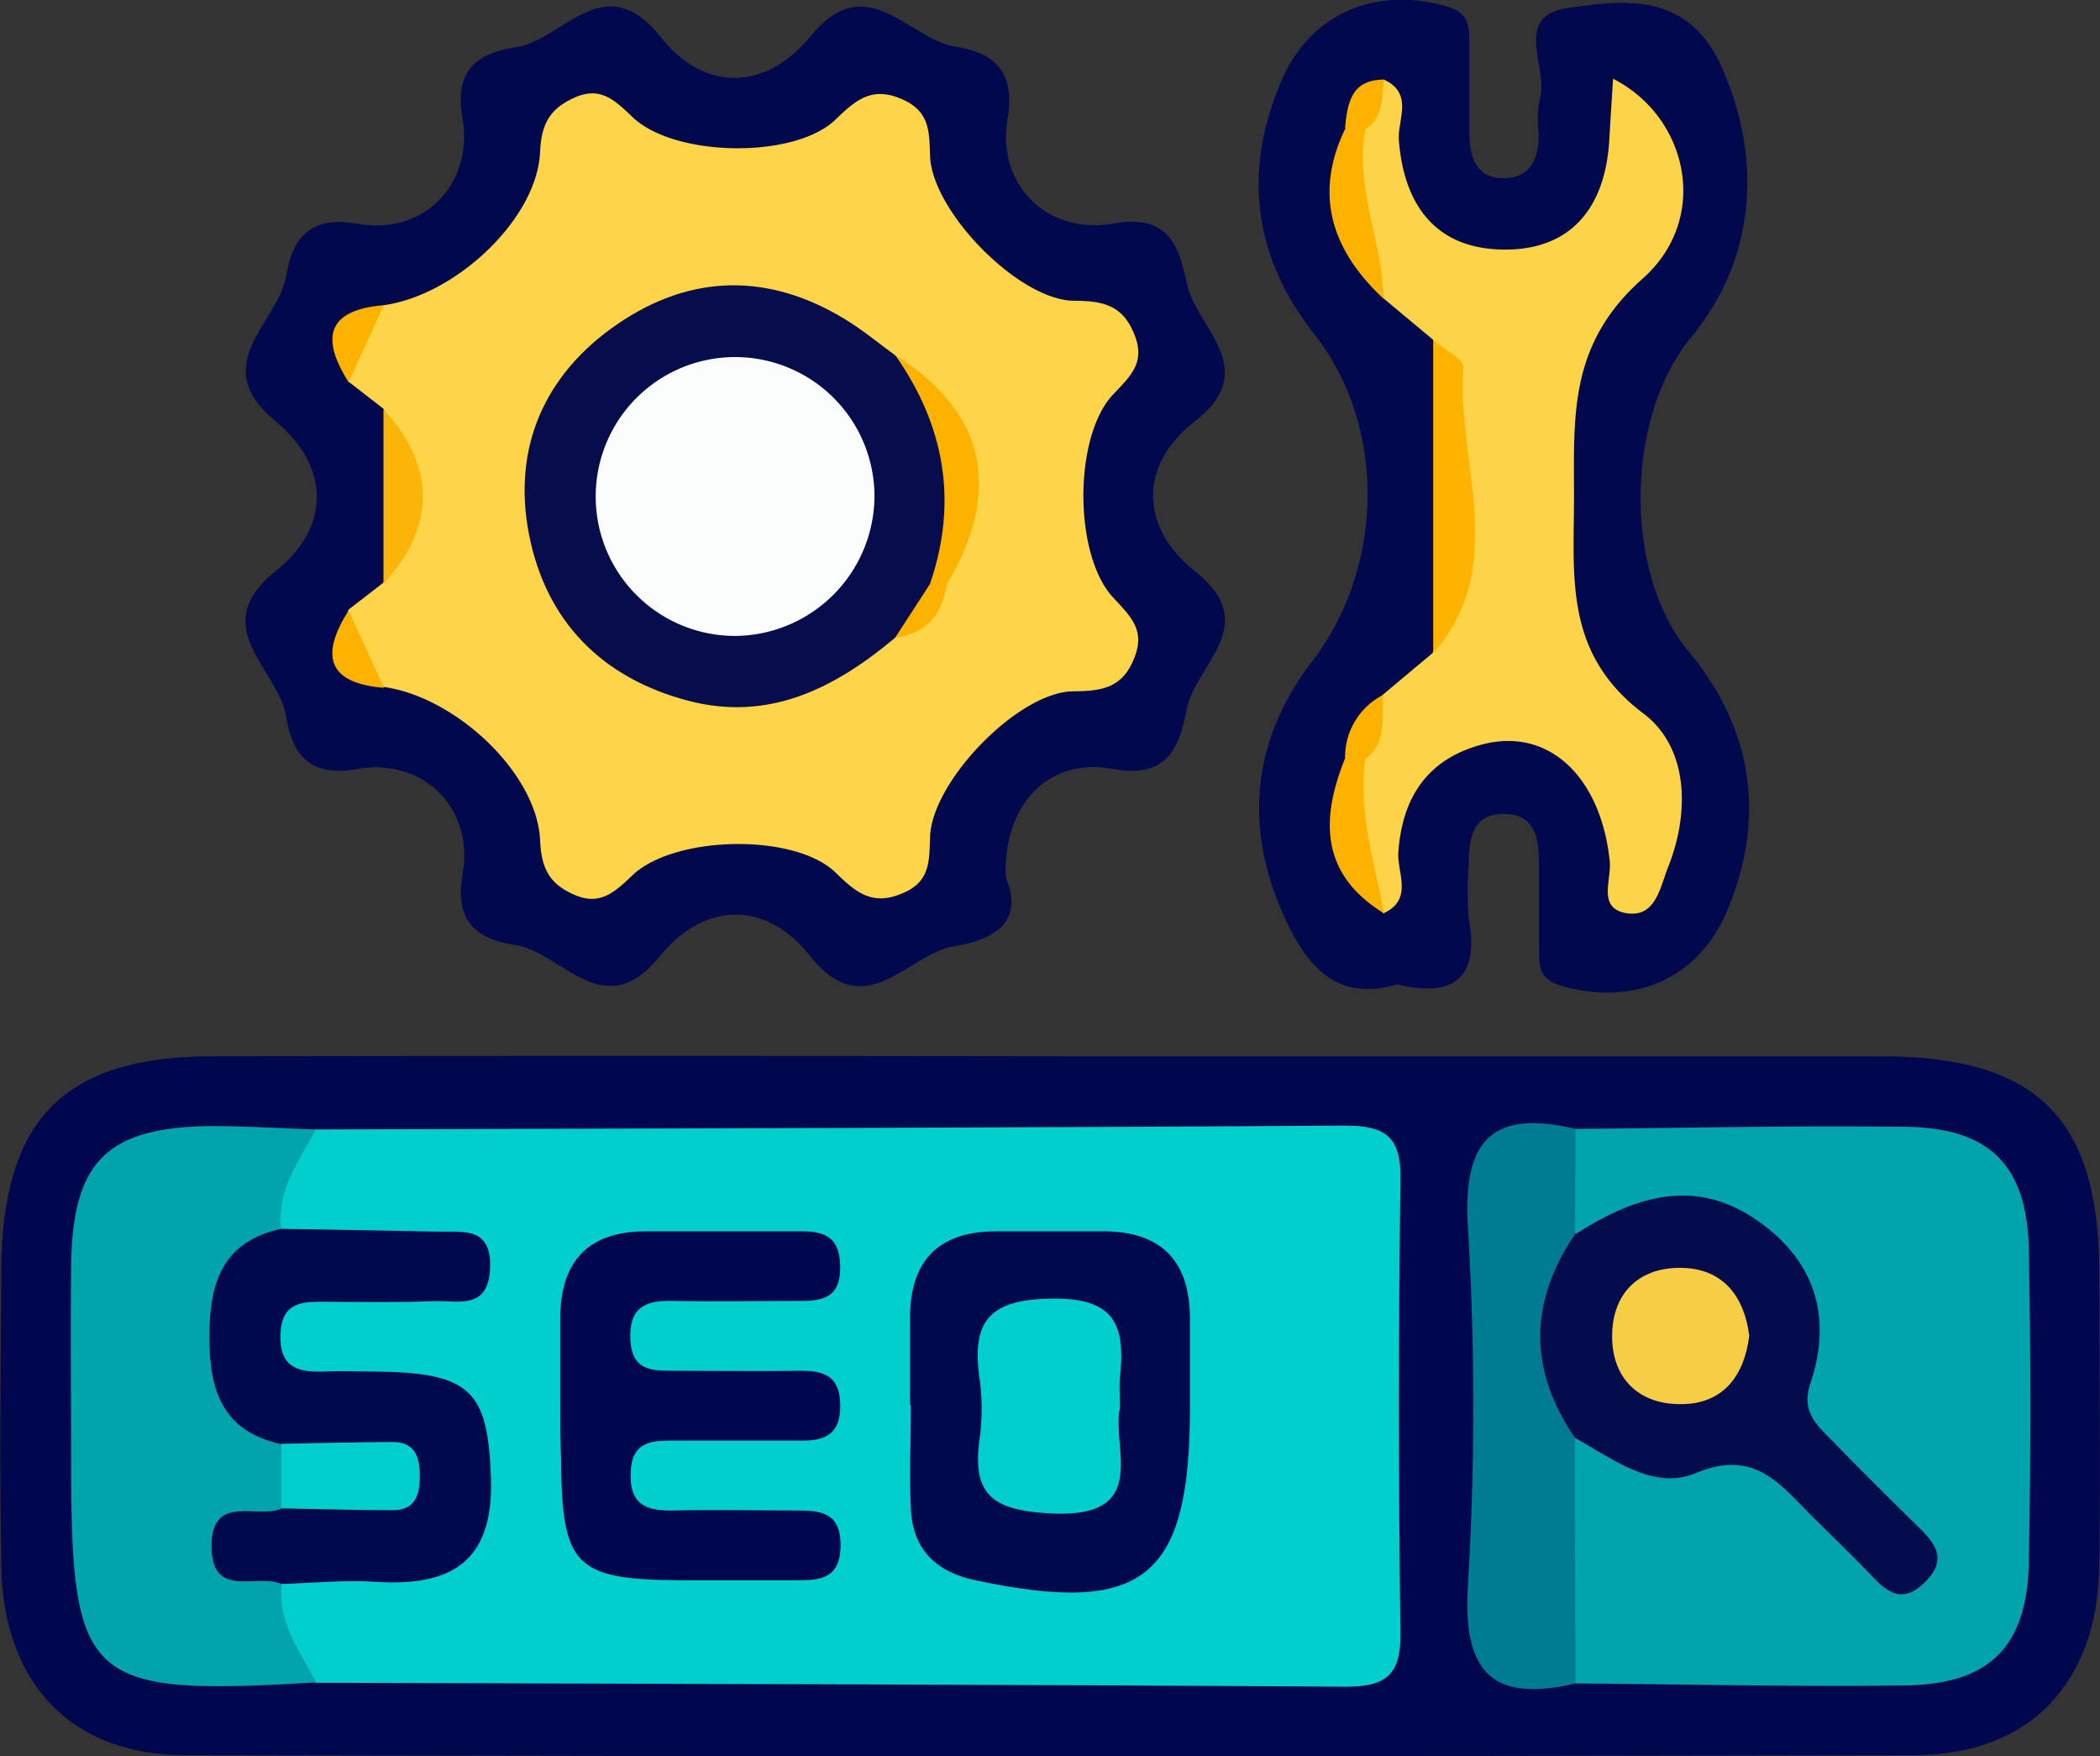
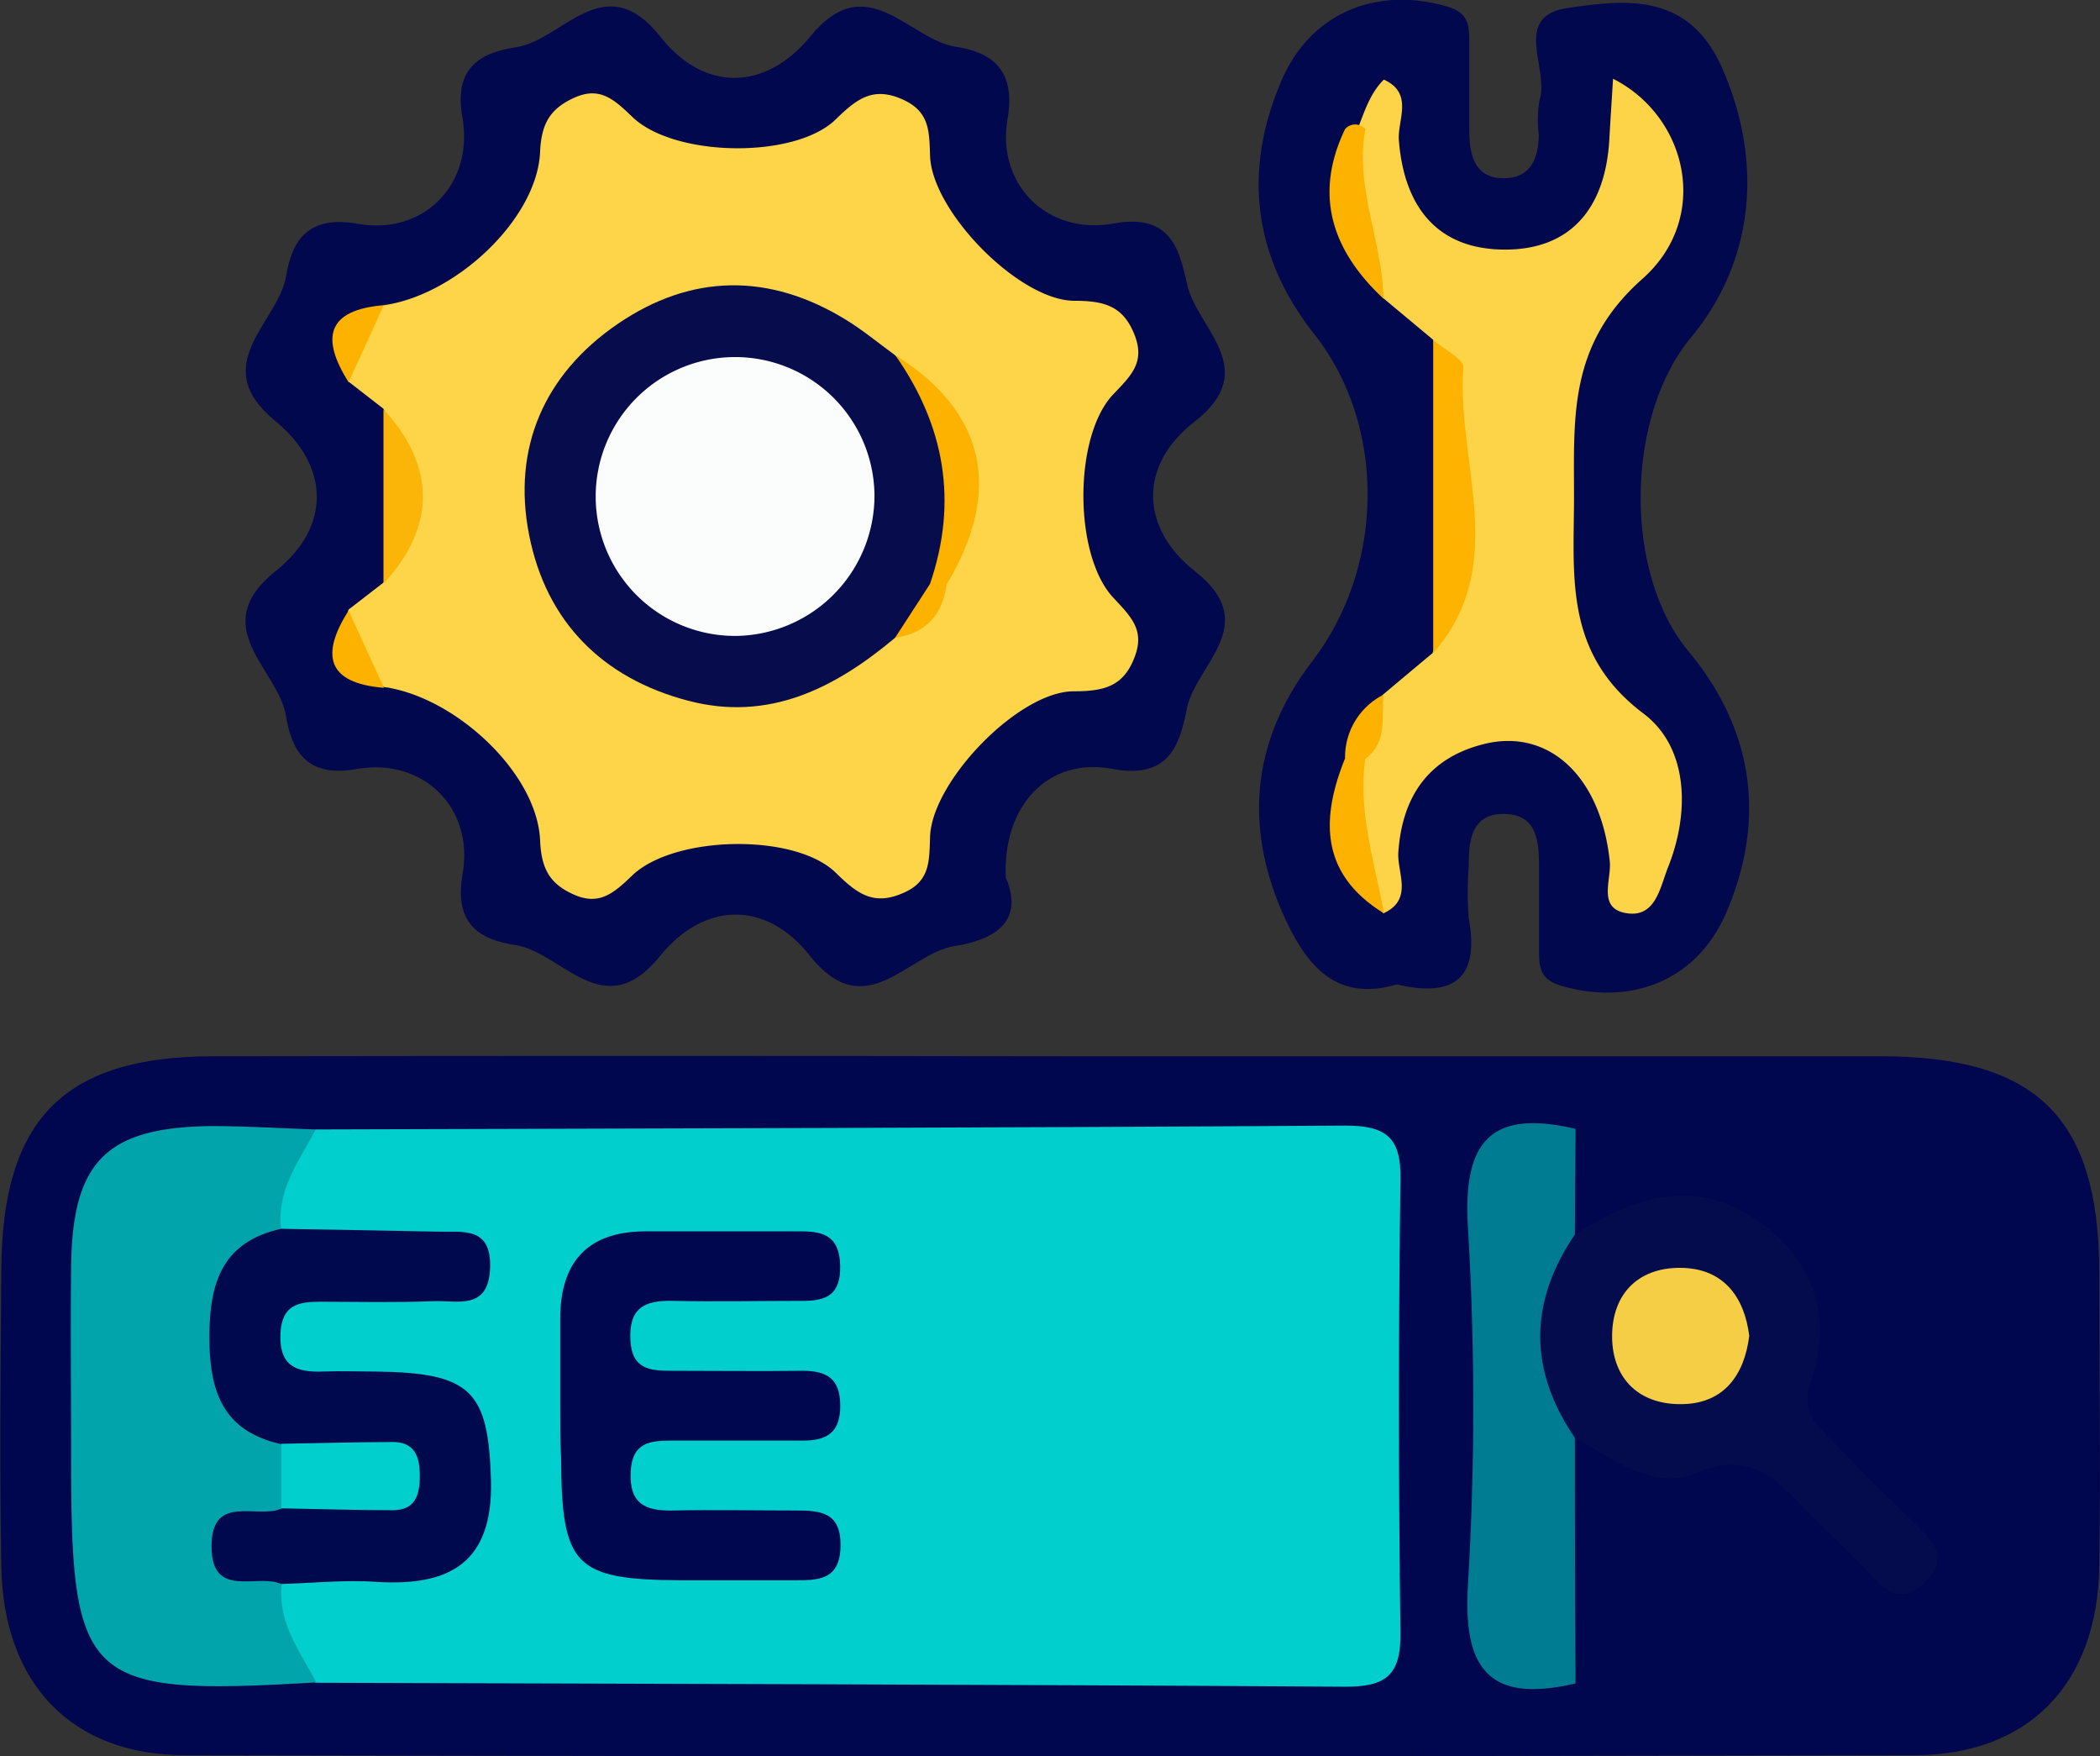
<svg xmlns="http://www.w3.org/2000/svg" id="Capa_1" data-name="Capa 1" viewBox="0 0 223.26 186.68">
  <rect x="0" y="0" width="223.26" height="186.68" fill="#333333" stroke="none" />
  <defs>
    <style>.cls-1{fill:#00074e;}.cls-2{fill:#02084e;}.cls-3{fill:#00cfcd;}.cls-4{fill:#00a4aa;}.cls-5{fill:#007c92;}.cls-6{fill:#fed548;}.cls-7{fill:#fbb408;}.cls-8{fill:#feb200;}.cls-9{fill:#fdd448;}.cls-10{fill:#feb301;}.cls-11{fill:#00084e;}.cls-12{fill:#040c4d;}.cls-13{fill:#070c4c;}.cls-14{fill:#f6ce46;}.cls-15{fill:#fbfcfc;}</style>
  </defs>
  <title>seo-SEARCH-ENGINE-OPTIMIZATION</title>
  <path class="cls-1" d="M588.53,181q43.65,0,87.29,0c16.63,0,23.23,6.5,23.3,22.82,0,10.53.16,21,0,31.57-.25,12.3-7.47,19.87-19.64,19.9q-91.94.21-183.86,0c-12.12,0-19.31-7.66-19.54-20-.19-10.52-.08-21.05,0-31.57.07-16,6.64-22.69,22.45-22.72Q543.49,180.93,588.53,181Z" transform="translate(-475.94 -68.73)" />
  <path class="cls-2" d="M582.87,162c2.2,5.15-2,6.75-5.44,7.29-5,.78-9.46,8.53-15.41,1-4.61-5.84-11.18-5.78-15.93.08-6,7.41-10.37-.45-15.4-1.2-3.6-.54-6.54-2.12-5.57-7.54,1.25-7-4.18-12.41-11.26-11.16-5.48,1-6.94-2.16-7.52-5.66-.83-5-8.55-9.43-1.06-15.41,5.84-4.66,5.76-11.13-.09-15.94-7.29-6,.35-10.41,1.18-15.43.6-3.62,2.23-6.48,7.62-5.51,7,1.25,12.36-4.24,11.11-11.31-1-5.53,2.23-6.93,5.71-7.46,5-.75,9.39-8.66,15.38-1.07,4.61,5.84,11.15,5.74,15.93-.11,6-7.32,10.4.36,15.44,1.13,3.63.55,6.43,2.3,5.5,7.65-1.22,7,4.25,12.43,11.3,11.13,6.26-1.14,7,3.07,7.82,6.59,1.08,4.63,7.92,8.93.73,14.5-5.88,4.56-5.83,11.24.1,15.9,7.16,5.64.06,9.88-.88,14.55-.73,3.57-1.7,7.61-7.9,6.44C587.23,149.15,582.53,154.52,582.87,162Z" transform="translate(-475.94 -68.73)" />
  <path class="cls-2" d="M624.44,173.36c-6.56,1.95-9.7-2.19-12-7.27-4.3-9.55-3.39-18.71,3-27.06,7.76-10.12,7.87-25.09.25-34.75-6.51-8.24-7.65-17.37-3.5-27,3.07-7.14,10-10,17.45-7.9,2.59.7,2.49,2.2,2.51,4,0,3.1,0,6.19,0,9.28,0,2.69.67,5.19,3.94,5,2.62-.11,3.44-2.21,3.44-4.62a12.59,12.59,0,0,1,.09-3.69c1.06-3.31-3-8.9,3-9.77s12.81-1.76,16.4,6.37c4.31,9.74,3.59,20.34-3.32,28.67-7,8.5-7.13,25.06-.27,33.31s8.34,17.72,4.07,27.73c-3.07,7.19-9.93,10-17.44,7.89-2.59-.71-2.48-2.22-2.5-4,0-2.78,0-5.57,0-8.35s0-6.08-4-5.95c-3.21.11-3.48,2.92-3.47,5.52a35.54,35.54,0,0,0,0,5.56C633.27,172.73,630.48,174.8,624.44,173.36Z" transform="translate(-475.94 -68.73)" />
  <path class="cls-3" d="M509.51,188.78c36.47-.11,72.94-.17,109.41-.41,4.3,0,6,1.17,5.91,5.71q-.33,24.1,0,48.22c.06,4.55-1.62,5.73-5.92,5.71-36.47-.24-72.94-.3-109.41-.42-4.89-2.63-6.89-6.2-3.75-11.46,3.55-2.39,7.68-1.7,11.6-2.06,5.14-.48,7.82-3.14,7.85-8.33s-2.47-8-7.64-8.51c-2.75-.27-5.53-.13-8.24-.78-3-.72-5-2.38-5-5.69s2-4.92,5-5.68c4.05-1,8.38-.06,13.54-1.61-6.21-2.54-12.14.05-17-3.13C502.5,195,504.59,191.46,509.51,188.78Z" transform="translate(-475.94 -68.73)" />
-   <path class="cls-4" d="M643.44,188.72c11.7-.09,23.4-.37,35.09-.22,9,.12,12.92,4.12,13.1,13.05q.33,16.63,0,33.26c-.18,8.93-4.15,12.94-13.09,13.06-11.7.16-23.4-.12-35.1-.21-4.78-7.42-2.73-15.42-2-23.3.58-1.43,1.35-3.28,3.07-2.89,10.3,2.35,22.78-1.42,29.82,10.38a3.11,3.11,0,0,0,2.88,1.26c-1.52-3.27-4.22-5.2-6.42-7.47a14,14,0,0,1-4.34-11.57c.78-12.15-5.07-17-16.9-14.86-2.54.46-5.3,2.51-7.51-.76C640.75,195,640.69,191.63,643.44,188.72Z" transform="translate(-475.94 -68.73)" />
  <path class="cls-4" d="M509.51,188.78c-1.75,3.32-4.16,6.42-3.68,10.52-7.28,10.68-7.15,13.52,1.07,23a7.7,7.7,0,0,1,0,6.47c-3.15,2.4-6,4.86-1,8.28-.49,4.1,1.92,7.18,3.66,10.5-24.62,1.46-26.06.14-26.06-23.86,0-6.78-.07-13.56,0-20.34.13-11.2,3.76-14.82,15-14.93C502.13,188.43,505.82,188.66,509.51,188.78Z" transform="translate(-475.94 -68.73)" />
  <path class="cls-5" d="M643.44,188.72l-.07,11.22a75.66,75.66,0,0,0,0,21.62q0,13,.07,26.1c-8.89,2.08-12-1.2-11.44-10.43a318.29,318.29,0,0,0,0-38.08C631.44,189.91,634.55,186.63,643.44,188.72Z" transform="translate(-475.94 -68.73)" />
  <path class="cls-6" d="M516.74,101.17c7.64-1.06,16.31-9.15,16.62-16.3.13-3,1.07-4.55,3.52-5.7,2.8-1.32,4.32.1,6.3,2,4.47,4.29,17.32,4.48,21.63.23,2.27-2.22,4-3.5,7.13-2.08,2.84,1.29,2.79,3.36,2.88,6,.21,5.9,9.47,15.35,15.32,15.38,3.23,0,5.24.56,6.44,3.68,1.13,2.93-.47,4.34-2.3,6.28-4.23,4.46-4.21,17.15.05,21.63,1.85,2,3.35,3.4,2.23,6.3-1.2,3.14-3.27,3.61-6.48,3.62-5.81,0-15.05,9.53-15.26,15.45-.09,2.66,0,4.78-2.89,6-3.14,1.37-4.88.05-7.13-2.16-4.31-4.24-17.15-4-21.63.27-2,1.92-3.55,3.28-6.32,2-2.49-1.13-3.36-2.74-3.49-5.72-.31-7.15-9-15.25-16.61-16.3-3-2-4.62-4.51-3.76-8.22l3.7-2.86a19,19,0,0,0,0-18.51l-3.74-2.9C512.14,105.66,513.79,103.11,516.74,101.17Z" transform="translate(-475.94 -68.73)" />
  <path class="cls-7" d="M516.71,112.25c5.58,6,5.58,12.51,0,18.51Q516.71,121.51,516.71,112.25Z" transform="translate(-475.94 -68.73)" />
  <path class="cls-8" d="M516.74,101.17,513,109.35C510.05,104.7,510.64,101.67,516.74,101.17Z" transform="translate(-475.94 -68.73)" />
  <path class="cls-8" d="M513,133.62l3.76,8.22C510.61,141.34,510.05,138.28,513,133.62Z" transform="translate(-475.94 -68.73)" />
  <path class="cls-9" d="M628.31,104.85,623,100.42c-2.48-5.35-5.09-10.68-3.2-16.86,1-2.14,1.48-4.6,3.26-6.37,3.22,1.46,1.43,4.31,1.6,6.46.54,6.86,3.89,11.39,10.78,11.6,7.39.23,11.16-4.32,11.59-11.63.12-2.13.26-4.25.4-6.52,7.91,4,10.45,14.78,3.12,21.27-7.85,6.95-7.27,14.64-7.27,23.13s-1.1,16.68,7.38,23.07c4.73,3.55,5,10.41,2.6,16.38-.86,2.2-1.34,5.46-4.58,4.81-2.89-.59-1.4-3.56-1.6-5.47-.92-8.94-6.44-14.26-13.48-12.45-5.75,1.48-8.59,5.49-9,11.51-.13,2.15,1.63,5-1.59,6.46-3.39-4.62-4.85-9.64-3.26-15.32,1.39-2.5,1.47-5.54,3.2-7.91q2.64-2.22,5.29-4.43A57.74,57.74,0,0,0,628.31,104.85Z" transform="translate(-475.94 -68.73)" />
  <path class="cls-10" d="M628.31,104.85c1.12,1,3.27,2.05,3.21,2.94-.77,10.15,5,21-3.21,30.36Z" transform="translate(-475.94 -68.73)" />
  <path class="cls-8" d="M621.1,82.47c-1.16,6.17,1.82,11.9,1.92,18-5.46-5.09-7.44-11-4.09-18A1.41,1.41,0,0,1,621.1,82.47Z" transform="translate(-475.94 -68.73)" />
  <path class="cls-8" d="M621.08,149.4c-.77,5.64,1,11,2,16.41-6.76-4.15-6.76-10-4.13-16.5A1.38,1.38,0,0,1,621.08,149.4Z" transform="translate(-475.94 -68.73)" />
  <path class="cls-8" d="M621.08,149.4l-2.14-.09a7.42,7.42,0,0,1,4.07-6.73C622.82,145,623.47,147.62,621.08,149.4Z" transform="translate(-475.94 -68.73)" />
-   <path class="cls-8" d="M621.1,82.47l-2.17-.1c.26-2.63.62-5.17,4.14-5.18C622.84,79.11,623.06,81.2,621.1,82.47Z" transform="translate(-475.94 -68.73)" />
  <path class="cls-1" d="M535.5,218.18c0-3.09,0-6.18,0-9.27,0-6,2.85-9.26,9-9.3,5.56,0,11.12,0,16.69,0,2.49,0,4,.67,4.07,3.62S564,207,561.35,207c-4.64,0-9.28.1-13.91,0-3-.07-4.65.76-4.48,4.16.15,3.14,2.11,3.27,4.4,3.27,4.64,0,9.28.06,13.91,0,2.57,0,4,.83,4,3.72s-1.46,3.71-4,3.7c-4.64,0-9.27,0-13.91,0-2.31,0-4.22.19-4.37,3.31-.17,3.43,1.57,4.19,4.51,4.12,4.32-.09,8.65,0,13,0,2.65,0,4.87.14,4.8,3.83s-2.55,3.58-5,3.59c-4,0-8,0-12.05,0-11.22-.08-12.6-1.5-12.66-13C535.49,221.89,535.5,220,535.5,218.18Z" transform="translate(-475.94 -68.73)" />
  <path class="cls-11" d="M505.84,237.09c-2.59-1.15-7.41,1.66-7.41-4s4.82-2.88,7.41-4c2.67-2.59,6.57-1.36,10.16-3.35-3.29-2.32-7.58-.76-10.16-3.51-6.23-1.37-7.65-5.64-7.64-11.44s1.41-10.07,7.63-11.45c5.54.1,11.08.18,16.61.3,2.69.07,5.78-.6,5.6,3.9s-3.48,3.39-6,3.49c-4,.16-8,.07-12,.06-2.33,0-4.14.3-4.28,3.36-.17,3.5,1.69,4.17,4.54,4.06,1.85-.08,3.7,0,5.54,0,10.27.12,12,2.08,12.3,11.54.22,8.81-4.38,11.29-12.17,10.82C512.61,236.63,509.22,237,505.84,237.09Z" transform="translate(-475.94 -68.73)" />
-   <path class="cls-11" d="M572.69,218.07v-9.24c0-6,2.91-9.17,9-9.22,3.7,0,7.39,0,11.09,0,6.5-.14,9.72,3,9.67,9.48,0,3.08,0,6.16,0,9.24,0,18.21-4.94,22.16-22.85,18.36-4.14-.88-6.6-3.26-6.82-7.51-.18-3.69,0-7.39,0-11.08Z" transform="translate(-475.94 -68.73)" />
  <path class="cls-12" d="M643.37,221.56c-4.93-7.21-4.89-14.42,0-21.62,6-3.82,12.32-6.14,19-1.75,6.42,4.25,8.5,10.36,6,17.7-1,3.11,1,4.56,2.64,6.27,3,3.09,6.08,6.13,9.16,9.15,1.72,1.7,2.64,3.31.55,5.46s-3.65,1.69-5.45-.2c-2.13-2.23-4.35-4.37-6.54-6.53-3.44-3.41-6.18-7.4-12.49-4.74C651.72,227.21,647.41,223.79,643.37,221.56Z" transform="translate(-475.94 -68.73)" />
  <path class="cls-3" d="M505.84,222.19c3.94-.07,7.88-.17,11.82-.19,2.42,0,2.91,1.59,2.91,3.62s-.49,3.65-2.91,3.63c-3.94,0-7.88-.13-11.82-.2Z" transform="translate(-475.94 -68.73)" />
  <path class="cls-13" d="M571.1,136.52c-6.38,5.35-13.4,8.95-22,6.69-9.12-2.4-15.09-8.39-16.91-17.63s1.61-17.08,9.42-22.42,16.1-5.45,24.25-.45c1.83,1.12,3.49,2.5,5.23,3.77,7,6.71,9.32,14.36,4.82,23.43C575.32,132.84,573.23,134.69,571.1,136.52Z" transform="translate(-475.94 -68.73)" />
  <path class="cls-8" d="M574.81,130.8c3-8.75,1.57-16.83-3.69-24.32,9.6,6,11.47,14.38,5.45,24.39C576,131.74,575.36,131.77,574.81,130.8Z" transform="translate(-475.94 -68.73)" />
  <path class="cls-8" d="M574.81,130.8c.59,0,1.17,0,1.76.07-.43,3.23-2.19,5.17-5.47,5.65Z" transform="translate(-475.94 -68.73)" />
  <path class="cls-3" d="M595,218.42c-.89,4.3,3.33,11.74-7.38,11.17-6.08-.33-8.36-1.91-7.54-7.87a23.69,23.69,0,0,0,0-6.46c-.88-6.2,1.1-8.46,7.87-8.5s7.6,3.12,7.06,8.36C594.92,216,595,217,595,218.42Z" transform="translate(-475.94 -68.73)" />
  <path class="cls-14" d="M661.91,210.72c-.52,4.18-2.69,7.1-6.92,7.25-4.61.18-7.67-2.56-7.66-7.23s3-7.45,7.67-7.24C659.2,203.69,661.4,206.59,661.91,210.72Z" transform="translate(-475.94 -68.73)" />
  <path class="cls-15" d="M554.38,136.32a14.82,14.82,0,1,1,14.53-14.88A14.93,14.93,0,0,1,554.38,136.32Z" transform="translate(-475.94 -68.73)" />
</svg>